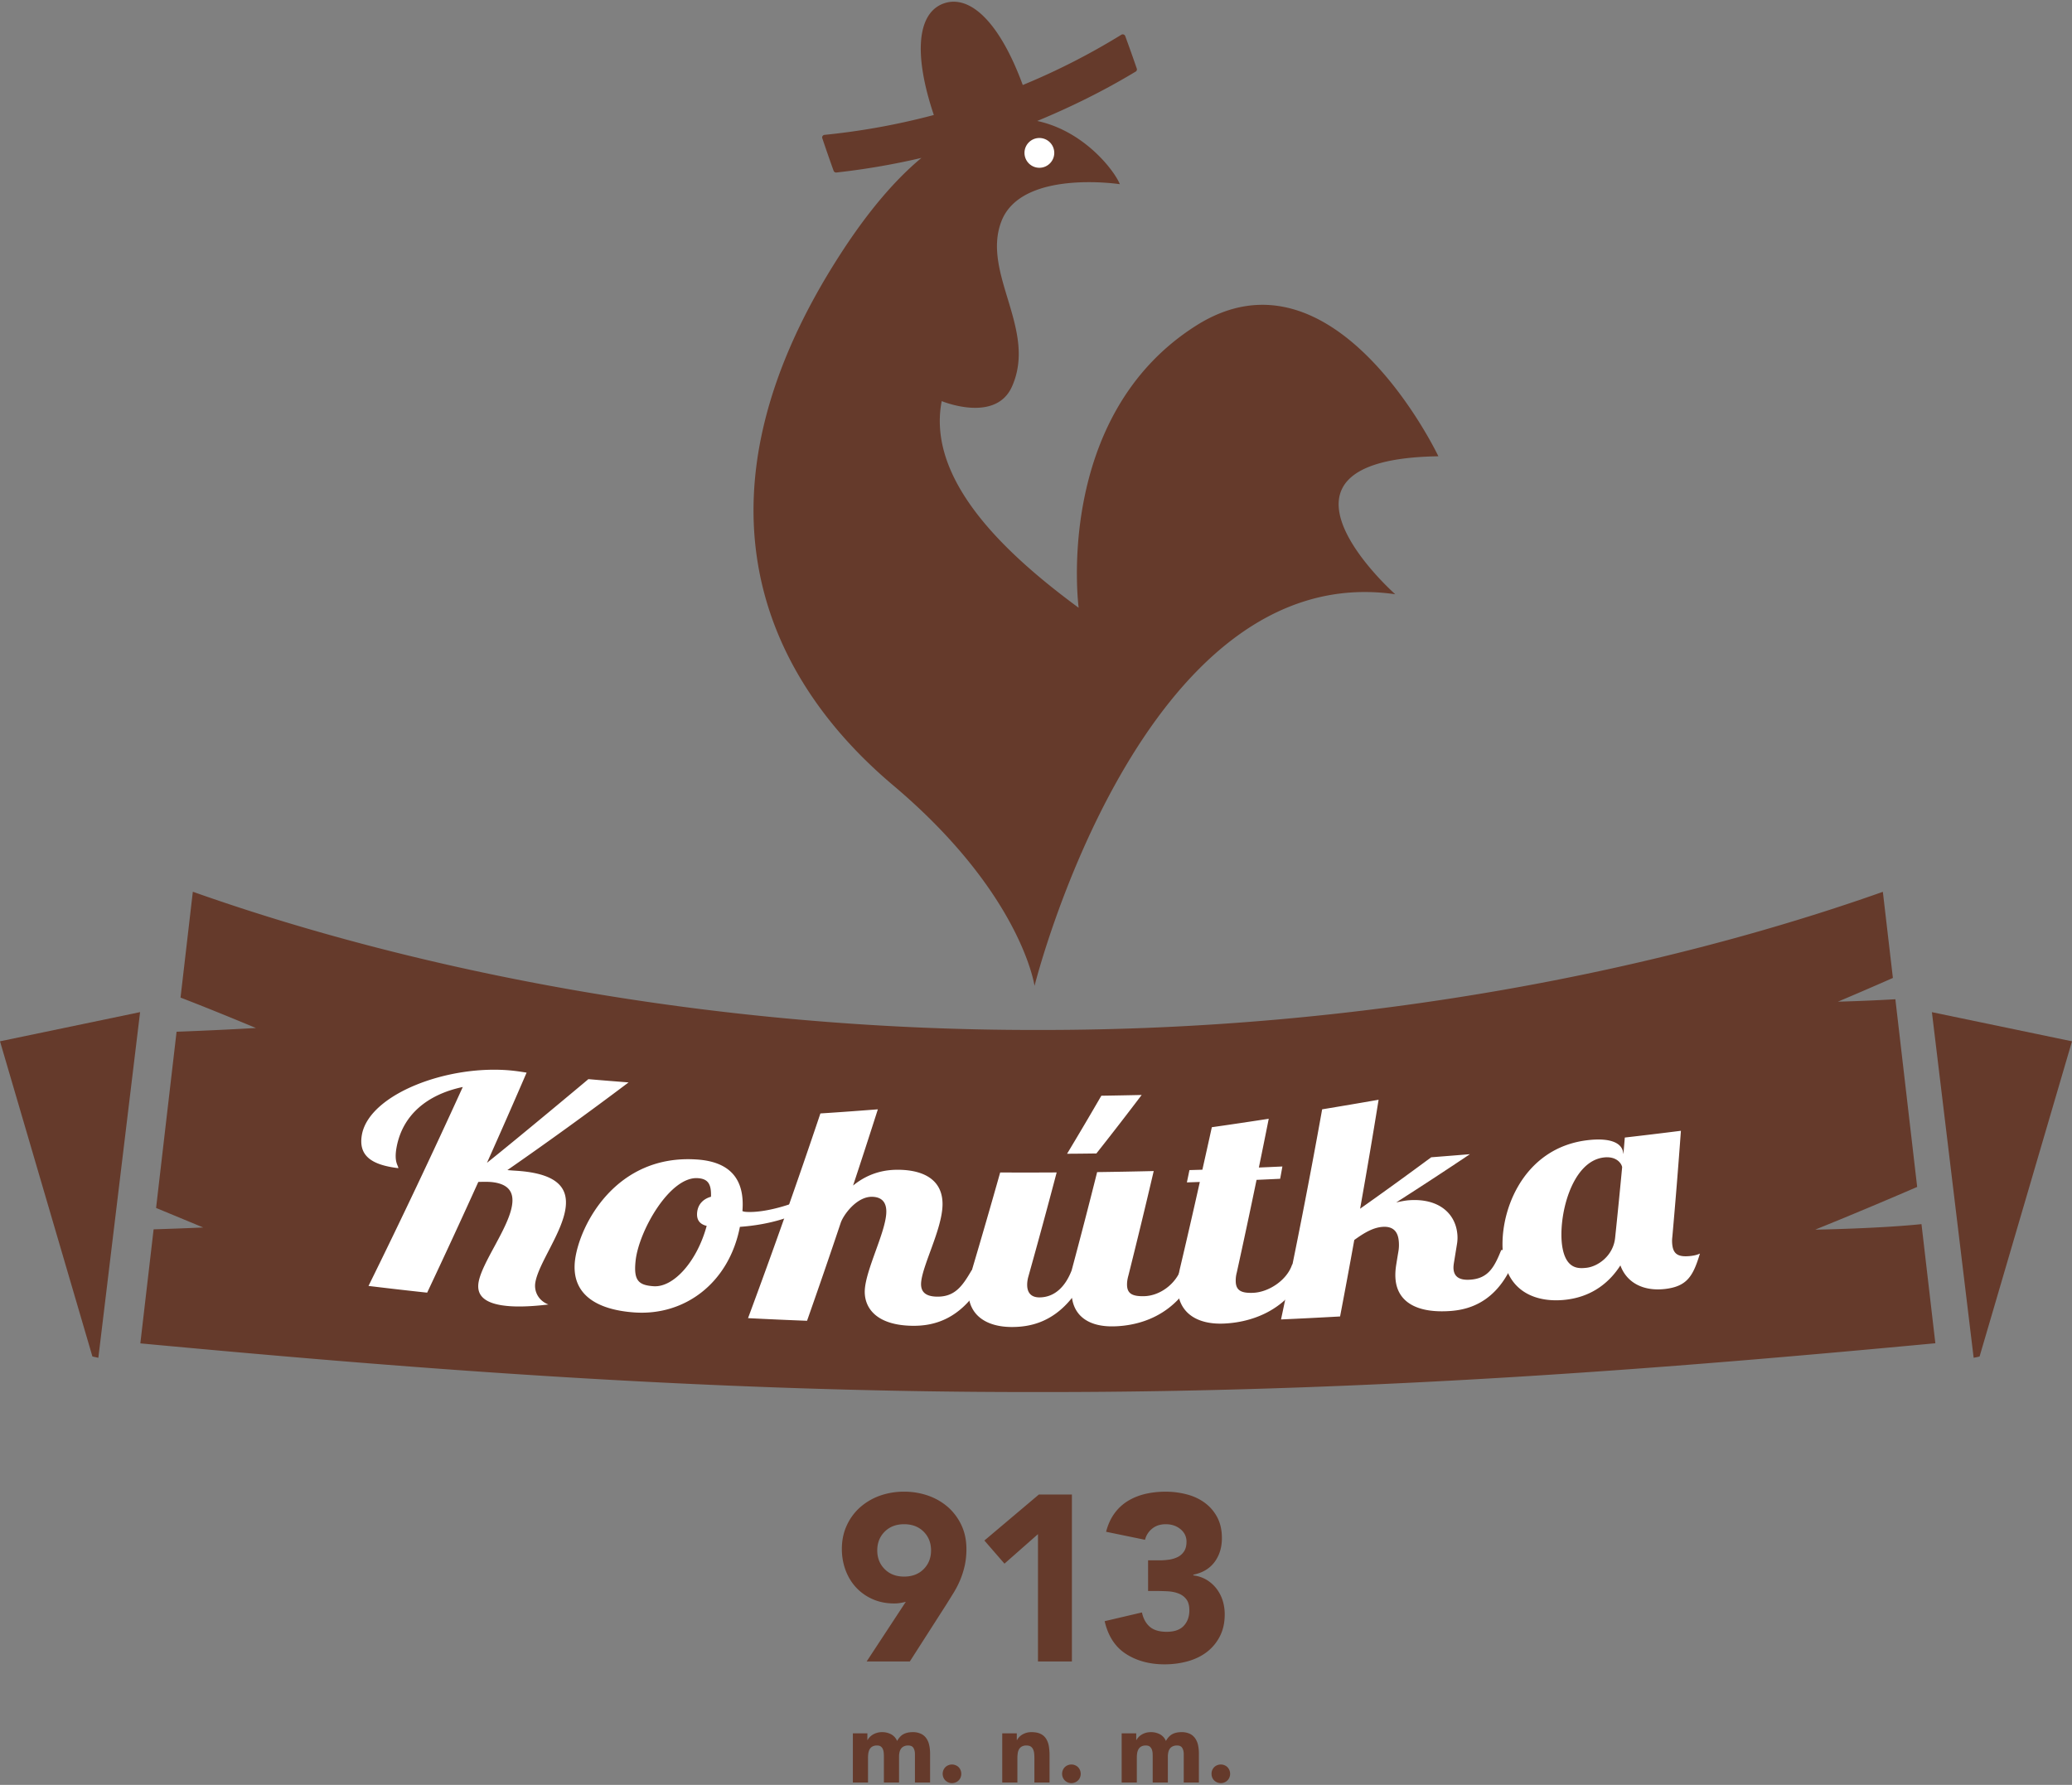
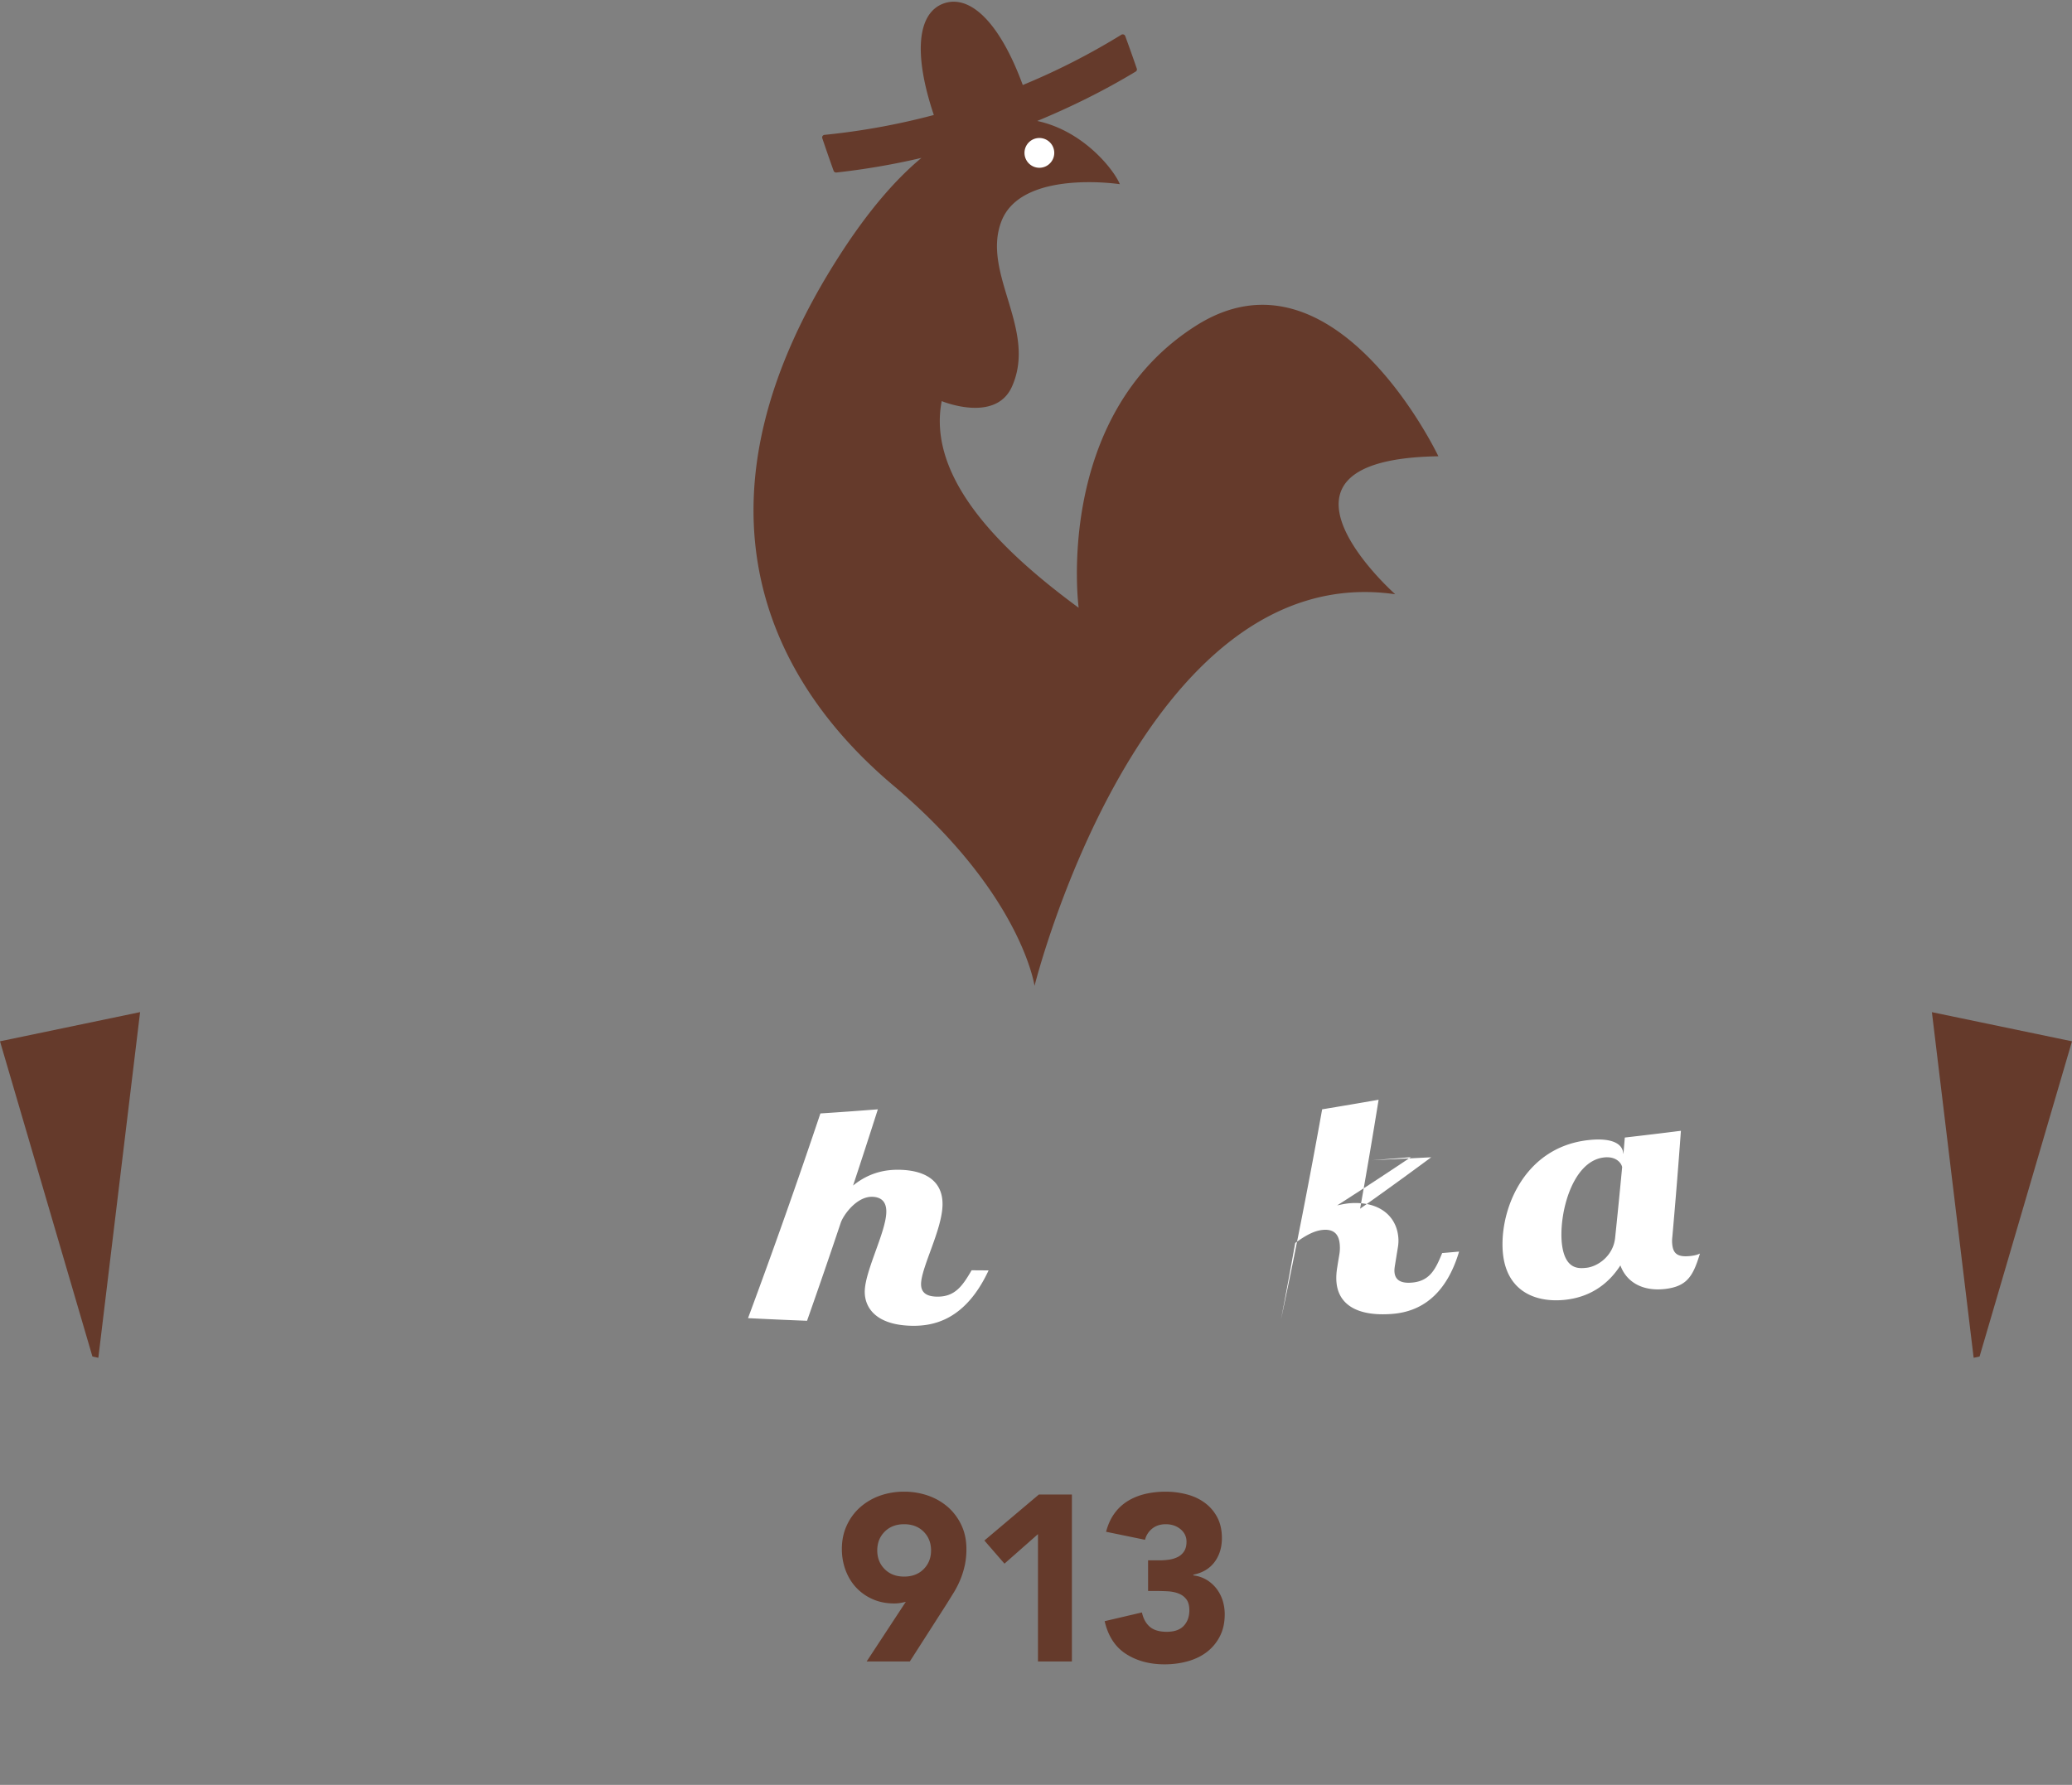
<svg xmlns="http://www.w3.org/2000/svg" width="260" height="224" viewBox="0 0 260 224">
  <rect x="0" y="0" width="260" height="224" fill="#808080" stroke="none" />
  <defs>
    <clipPath id="a">
      <path d="M88 172h36v5.066H88Zm0 0" />
    </clipPath>
    <clipPath id="b">
      <path d="M79 11.344h65V103H79Zm0 0" />
    </clipPath>
  </defs>
-   <path fill="#653a2b" d="M237.525 122.731c-.421-3.604-.838-7.208-1.26-10.807-27.522 9.743-64.815 17.4-106.028 17.336-41.218.064-78.516-7.593-106.04-17.347-.516 4.426-1.027 8.858-1.543 13.285 4.094 1.565 9.464 3.82 9.464 3.815-3.315.19-6.634.348-9.96.469-.858 7.372-1.717 14.744-2.571 22.116 3.12 1.291 5.912 2.45 5.912 2.45-2.07.09-4.147.17-6.223.232-.553 4.77-1.112 9.543-1.665 14.312 30.147 2.804 69.432 6.171 112.626 6.108 43.19.063 82.469-3.299 112.616-6.123l-1.74-14.95c-5.306.553-13.336.7-13.331.69a585.78 585.78 0 0 0 12.79-5.359l-2.736-23.555c-3.8.227-7.209.306-7.209.306a468.883 468.883 0 0 0 6.898-2.978" />
  <path fill="#fff" d="M209.881 156.462a4.058 4.058 0 0 1-.031-1.238c.395-4.437.753-8.874 1.075-13.311a625.7 625.7 0 0 1-7.04.848l-.174 2.066a2.143 2.143 0 0 1-.048-.264c-.2-1.096-1.528-1.786-4.31-1.486-8.463.907-11.409 9.417-10.719 14.576.627 4.521 4.19 5.828 7.673 5.48 3.646-.358 5.802-2.413 7.024-4.326.78 2.15 2.856 3.283 5.623 2.956 2.756-.327 3.51-1.628 4.358-4.442-.338.158-.633.232-1.086.295-1.417.169-2.145-.095-2.345-1.154m-6.329-9.986c-.279 2.946-.569 5.897-.88 8.848-.22 2.266-2.16 3.64-3.636 3.788-.916.095-2.545.222-3.003-2.703-.548-3.583 1.09-10.692 5.248-11.15 1.565-.174 2.192.759 2.271 1.217" />
-   <path fill="#fff" d="M179.592 145.238a490.545 490.545 0 0 1-8.922 6.455 822.903 822.903 0 0 0 2.32-13.675 762.86 762.86 0 0 1-7.083 1.202 840.14 840.14 0 0 1-5.16 26.369c2.472-.11 4.938-.237 7.41-.374a875.535 875.535 0 0 0 1.781-9.596c1.323-.965 2.424-1.576 3.578-1.65 1.302-.084 1.881.601 1.997 1.713a4.9 4.9 0 0 1-.047 1.428c-.085.5-.169 1.007-.248 1.512-.126.749-.158 1.402-.095 2.013.29 2.788 2.714 4.205 6.924 3.89 2.356-.18 6.471-1.17 8.453-7.826-.706.063-1.418.126-2.124.184-.838 2.077-1.58 3.531-3.815 3.71-1.58.132-2.071-.49-2.16-1.254-.053-.421.047-.854.105-1.238l.316-1.95a4.77 4.77 0 0 0 .026-1.47c-.31-2.44-2.345-4.31-6.023-4.053-.548.043-1.085.159-1.623.275a500.043 500.043 0 0 0 9.248-6.055c-1.623.137-3.24.263-4.858.39" />
-   <path fill="#fff" d="M152.064 141.465c-.39 1.776-.786 3.551-1.186 5.333l-1.623.047c-.105.516-.216 1.028-.321 1.544.537-.016 1.08-.037 1.623-.053a871.418 871.418 0 0 1-2.493 10.85c-.216.928-.327 1.776-.3 2.503.131 3.215 2.608 4.527 5.707 4.421 2.771-.09 8.405-1.154 10.797-7.535-.711.037-1.418.074-2.124.105-.622 1.95-2.908 3.489-4.9 3.568-1.428.058-2.113-.264-2.177-1.333a3.93 3.93 0 0 1 .132-1.233 911.403 911.403 0 0 0 2.477-11.61c.985-.041 1.976-.089 2.961-.136.095-.511.19-1.028.28-1.544-.98.047-1.966.09-2.951.132.421-2.04.832-4.074 1.238-6.118-2.377.363-4.753.722-7.14 1.059M133.9 144.795c1.227-.005 2.45-.02 3.678-.037a428.172 428.172 0 0 0 5.68-7.34 811.13 811.13 0 0 1-5.059.095 496.21 496.21 0 0 1-4.3 7.282" />
-   <path fill="#fff" d="M137.672 147.098a784.498 784.498 0 0 1-3.198 12.33c-.738 1.924-2.05 3.389-4.047 3.394-1.128 0-1.534-.69-1.534-1.57 0-.343.048-.69.158-1.075a807.585 807.585 0 0 0 3.542-13.037c-2.361.016-4.727.016-7.088.005a952.26 952.26 0 0 1-3.552 12.273c-.268.917-.437 1.755-.448 2.487-.057 3.21 2.34 4.622 5.433 4.632 2.16.006 5.06-.5 7.578-3.657.337 2.366 2.208 3.62 5.154 3.578 2.771-.042 8.078-.99 10.676-7.314-.712.021-1.423.042-2.134.058-.675 1.934-2.656 3.425-4.653 3.468-1.428.031-2.103-.3-2.135-1.376-.01-.342.032-.727.174-1.228a830.235 830.235 0 0 0 3.173-13.1c-2.366.058-4.732.1-7.099.132" />
+   <path fill="#fff" d="M179.592 145.238a490.545 490.545 0 0 1-8.922 6.455 822.903 822.903 0 0 0 2.32-13.675 762.86 762.86 0 0 1-7.083 1.202 840.14 840.14 0 0 1-5.16 26.369a875.535 875.535 0 0 0 1.781-9.596c1.323-.965 2.424-1.576 3.578-1.65 1.302-.084 1.881.601 1.997 1.713a4.9 4.9 0 0 1-.047 1.428c-.085.5-.169 1.007-.248 1.512-.126.749-.158 1.402-.095 2.013.29 2.788 2.714 4.205 6.924 3.89 2.356-.18 6.471-1.17 8.453-7.826-.706.063-1.418.126-2.124.184-.838 2.077-1.58 3.531-3.815 3.71-1.58.132-2.071-.49-2.16-1.254-.053-.421.047-.854.105-1.238l.316-1.95a4.77 4.77 0 0 0 .026-1.47c-.31-2.44-2.345-4.31-6.023-4.053-.548.043-1.085.159-1.623.275a500.043 500.043 0 0 0 9.248-6.055c-1.623.137-3.24.263-4.858.39" />
  <path fill="#fff" d="M111.214 152.204c-.095 2.456-2.566 7.103-2.698 9.707-.105 2.17 1.386 4.379 5.87 4.473 2.725.058 6.75-.69 9.665-6.95l-2.13-.016c-1.148 1.976-2.097 3.346-4.347 3.31-1.533-.022-2.023-.686-1.997-1.645.08-2.144 2.624-6.74 2.693-9.843.068-3.067-2.208-4.358-5.354-4.432-1.523-.037-3.7.21-5.87 1.976a918.5 918.5 0 0 0 3.109-9.564c-2.398.184-4.8.364-7.209.516a861.342 861.342 0 0 1-9.08 25.69c2.467.126 4.938.237 7.404.331 1.444-4.1 2.856-8.199 4.232-12.31.358-1.022 2.023-3.303 3.957-3.25 1.239.036 1.808.742 1.755 2.007" />
-   <path fill="#fff" d="M101.919 151.203c-.132-.348-.259-.701-.385-1.049-2.208 1.06-5.538 2.06-7.836 1.94-.148-.011-.348-.016-.537-.106.326-4.02-1.566-6.218-5.781-6.476-10.065-.648-14.613 8.152-15.213 12.552-.575 4.337 2.645 6.308 7.424 6.645 6.35.453 11.883-3.71 13.253-10.74 3.694-.263 7.083-1.27 9.075-2.766m-12.7-1.012c-.922.253-1.634.901-1.74 1.971-.073.764.164 1.433 1.197 1.686-1.212 4.464-4.152 7.746-6.66 7.573-1.94-.132-2.535-.754-2.25-3.273.442-3.741 4.294-10.502 7.782-10.291 1.286.079 1.724.722 1.67 2.334M66.08 134.614c-.616-.1-1.233-.195-1.902-.263-7.962-.775-17.695 2.92-18.744 7.941-.543 2.72 1.144 3.905 4.548 4.31.01-.342-.575-.727-.211-2.655.759-4.016 3.826-6.587 8.3-7.53a895.254 895.254 0 0 1-11.83 24.967c2.45.295 4.905.58 7.36.843a938.986 938.986 0 0 0 6.42-13.896c.605-.016 1.206-.026 1.654.016 2.229.221 2.814 1.354 2.582 2.877-.422 2.893-3.805 7.23-4.21 9.738-.195 1.254.268 2.62 3.599 2.935 1.228.121 2.956.085 5.17-.184-1.181-.453-1.808-1.55-1.65-2.688.353-2.403 3.388-6.297 3.804-9.422.311-2.329-.79-4.178-5.57-4.626-.542-.053-1.096-.069-1.733-.132a484.967 484.967 0 0 0 15.208-11.003c-1.681-.132-3.362-.263-5.043-.411.042-.021-9.043 7.572-12.726 10.502a889.209 889.209 0 0 0 4.974-11.319" />
  <path fill="#653a2b" d="m0 130.683 11.598 39.559.743.158 5.238-43.38zM247.659 170.4l.743-.158L260 130.683l-17.58-3.657zm0 0" />
  <g clip-path="url(#a)" transform="matrix(1.349 0 0 1.349 -12.91 -15.083)">
-     <path fill="#653a2b" d="M88.902 177.008h1.41v-2.274c0-.152.008-.296.028-.433s.058-.262.117-.371c.059-.11.145-.2.258-.266a.87.87 0 0 1 .441-.098c.164 0 .29.04.371.114a.597.597 0 0 1 .184.273c.039.106.059.219.066.336.008.121.012.223.012.3v2.419h1.41v-2.418c0-.137.012-.266.043-.395a.89.89 0 0 1 .14-.328.652.652 0 0 1 .263-.219.913.913 0 0 1 .41-.082c.23 0 .394.078.484.23.09.153.137.337.137.552v2.66h1.41v-2.7c0-.273-.027-.53-.082-.773a1.725 1.725 0 0 0-.262-.629 1.243 1.243 0 0 0-.5-.426 1.76 1.76 0 0 0-.773-.156c-.34 0-.625.063-.856.188-.234.125-.43.336-.593.633a1.263 1.263 0 0 0-.56-.622 1.78 1.78 0 0 0-.85-.199 1.644 1.644 0 0 0-.856.235c-.113.07-.211.148-.293.238a1.09 1.09 0 0 0-.188.262h-.02v-.622h-1.35Zm8.422-.469a.839.839 0 0 0 .461.461.893.893 0 0 0 .676 0c.11-.043.2-.105.277-.184a.782.782 0 0 0 .184-.277.908.908 0 0 0 0-.676.798.798 0 0 0-.461-.46.819.819 0 0 0-.336-.067.824.824 0 0 0-.34.066.83.83 0 0 0-.277.18.888.888 0 0 0-.184.957m5.473.469h1.41v-2.274c0-.152.012-.296.031-.433a1.03 1.03 0 0 1 .114-.371c.062-.11.148-.2.261-.266a.86.86 0 0 1 .442-.098c.183 0 .32.04.418.114a.653.653 0 0 1 .214.293c.051.117.075.246.086.39.012.14.016.274.016.406v2.239h1.41v-2.52a5.28 5.28 0 0 0-.066-.855 1.896 1.896 0 0 0-.25-.684 1.221 1.221 0 0 0-.512-.46c-.219-.11-.508-.165-.867-.165a1.636 1.636 0 0 0-.856.235 1.344 1.344 0 0 0-.476.5h-.02v-.622h-1.355zm5.637-.469a.84.84 0 0 0 .46.461.888.888 0 0 0 .954-.184.839.839 0 0 0 .183-.277.907.907 0 0 0 0-.676.856.856 0 0 0-.183-.281.829.829 0 0 0-.278-.18.824.824 0 0 0-.34-.066c-.117 0-.23.02-.335.066a.83.83 0 0 0-.278.18.888.888 0 0 0-.184.957m5.473.469h1.41v-2.274c0-.152.008-.296.028-.433s.058-.262.117-.371a.7.7 0 0 1 .258-.266.875.875 0 0 1 .445-.098c.16 0 .285.04.371.114a.665.665 0 0 1 .184.273c.035.106.058.219.066.336.004.121.008.223.008.3v2.419h1.41v-2.418c0-.137.016-.266.043-.395a.888.888 0 0 1 .14-.328.639.639 0 0 1 .267-.219.884.884 0 0 1 .406-.082c.234 0 .394.078.484.23.09.153.137.337.137.552v2.66h1.41v-2.7a3.76 3.76 0 0 0-.078-.773 1.73 1.73 0 0 0-.266-.629 1.257 1.257 0 0 0-.496-.426 1.777 1.777 0 0 0-.777-.156c-.34 0-.625.063-.856.188-.23.125-.43.336-.593.633a1.263 1.263 0 0 0-.559-.622 1.769 1.769 0 0 0-.852-.199 1.636 1.636 0 0 0-.855.235c-.113.07-.21.148-.289.238a1.238 1.238 0 0 0-.191.262h-.016v-.622h-1.356zm8.422-.469a.839.839 0 0 0 .46.46.893.893 0 0 0 .68 0 .84.84 0 0 0 .462-.46.907.907 0 0 0 0-.676.923.923 0 0 0-.184-.281.829.829 0 0 0-.277-.18.824.824 0 0 0-.34-.066.85.85 0 0 0-.34.066.83.83 0 0 0-.277.18.922.922 0 0 0-.184.281.885.885 0 0 0-.062.336c0 .121.02.23.062.34" />
-   </g>
+     </g>
  <path fill="#653a2b" d="M108.748 208.515h5.417l4.59-7.162c.332-.532.653-1.048.964-1.554.3-.5.57-1.033.796-1.581.226-.553.41-1.138.548-1.765a9.56 9.56 0 0 0 .205-2.056c0-1.085-.2-2.065-.606-2.945a6.974 6.974 0 0 0-1.654-2.266 7.593 7.593 0 0 0-2.488-1.465 9.052 9.052 0 0 0-3.066-.517 9.003 9.003 0 0 0-3.078.517 7.628 7.628 0 0 0-2.471 1.465 6.825 6.825 0 0 0-1.655 2.266c-.406.88-.611 1.86-.611 2.945 0 .949.158 1.84.474 2.683.316.832.759 1.56 1.333 2.17a6.245 6.245 0 0 0 2.071 1.45c.812.358 1.708.532 2.693.532.258 0 .506-.016.743-.058.237-.037.474-.09.711-.147zm2.266-16.294c.622-.622 1.433-.933 2.44-.933 1.006 0 1.823.311 2.445.933.621.622.932 1.407.932 2.356 0 .943-.31 1.728-.932 2.35-.622.622-1.439.933-2.445.933-1.007 0-1.818-.311-2.44-.933-.622-.622-.933-1.407-.933-2.35 0-.949.311-1.734.933-2.356m19.234 16.294h4.257v-20.957h-4.141l-6.84 5.775 2.519 2.904 4.205-3.705zm13.816-8.848h1.033c.496 0 .986.016 1.481.042.495.032.938.127 1.333.285.395.158.717.395.96.722.247.326.373.785.373 1.375 0 .79-.231 1.439-.695 1.94-.464.505-1.18.758-2.15.758-.943 0-1.66-.221-2.145-.653-.485-.433-.8-1.028-.959-1.776l-4.68 1.096c.433 1.876 1.329 3.246 2.683 4.115 1.349.865 2.961 1.302 4.837 1.302 1.028 0 1.998-.132 2.914-.385.917-.258 1.718-.648 2.398-1.17a5.768 5.768 0 0 0 1.628-1.97c.406-.79.606-1.708.606-2.751a5.81 5.81 0 0 0-.263-1.75 4.915 4.915 0 0 0-.77-1.475 4.532 4.532 0 0 0-1.227-1.096 4.181 4.181 0 0 0-1.676-.564v-.09c1.165-.237 2.05-.769 2.666-1.596.612-.828.917-1.829.917-2.993 0-1.002-.195-1.871-.58-2.604a5.29 5.29 0 0 0-1.554-1.818c-.648-.484-1.402-.837-2.26-1.064a10.483 10.483 0 0 0-2.683-.342c-.885 0-1.728.094-2.53.279-.8.19-1.522.48-2.175.875a5.833 5.833 0 0 0-1.687 1.554c-.474.643-.827 1.418-1.064 2.324l4.885 1.006a2.565 2.565 0 0 1 .885-1.39c.453-.375 1.028-.565 1.718-.565.727 0 1.344.206 1.85.622.5.417.753.938.753 1.57 0 .49-.1.891-.295 1.197a2.018 2.018 0 0 1-.785.716 3.651 3.651 0 0 1-1.08.338c-.396.058-.796.09-1.212.09h-1.45zm0 0" />
  <g clip-path="url(#b)" transform="matrix(1.349 0 0 1.349 -12.91 -15.083)">
    <path fill="#653a2b" d="M143.367 53.629s-9.64-20.328-22.539-12.152c-13.293 8.425-10.922 26.246-10.922 26.246-6.543-4.82-14.187-11.762-12.738-19.227 0 0 4.996 2.078 6.531-1.344 2.38-5.3-2.847-10.53-.98-15.382 1.867-4.856 11.015-3.454 11.015-3.454-.457-1.187-3.265-4.933-7.683-5.882 3.168-1.309 6.242-2.832 9.16-4.594a.233.233 0 0 0 .101-.281c-.347-1.012-.707-2.02-1.074-3.024a.234.234 0 0 0-.152-.144.25.25 0 0 0-.211.023 63.844 63.844 0 0 1-9.168 4.676c-1.809-4.93-4.137-7.75-6.434-7.75-.293 0-.585.05-.867.144-2.531.856-2.879 4.73-.972 10.395a64.586 64.586 0 0 1-10.164 1.848.249.249 0 0 0-.184.105.243.243 0 0 0-.027.207c.34 1.012.691 2.024 1.054 3.031a.24.24 0 0 0 .23.16h.028a67.21 67.21 0 0 0 7.91-1.359c-2.355 1.957-4.863 4.82-7.496 8.887-14.262 22.027-7.89 38.719 4.852 49.472 11.949 10.079 13.164 18.668 13.164 18.668s9.937-39.84 33.554-36.433c0 0-14.187-12.559 4.012-12.836" />
  </g>
  <path fill="#fff" d="M130.422 21.055c1.032 0 1.87-.838 1.87-1.87a1.87 1.87 0 0 0-1.87-1.866 1.865 1.865 0 0 0-1.866 1.866c0 1.032.833 1.87 1.866 1.87" />
</svg>